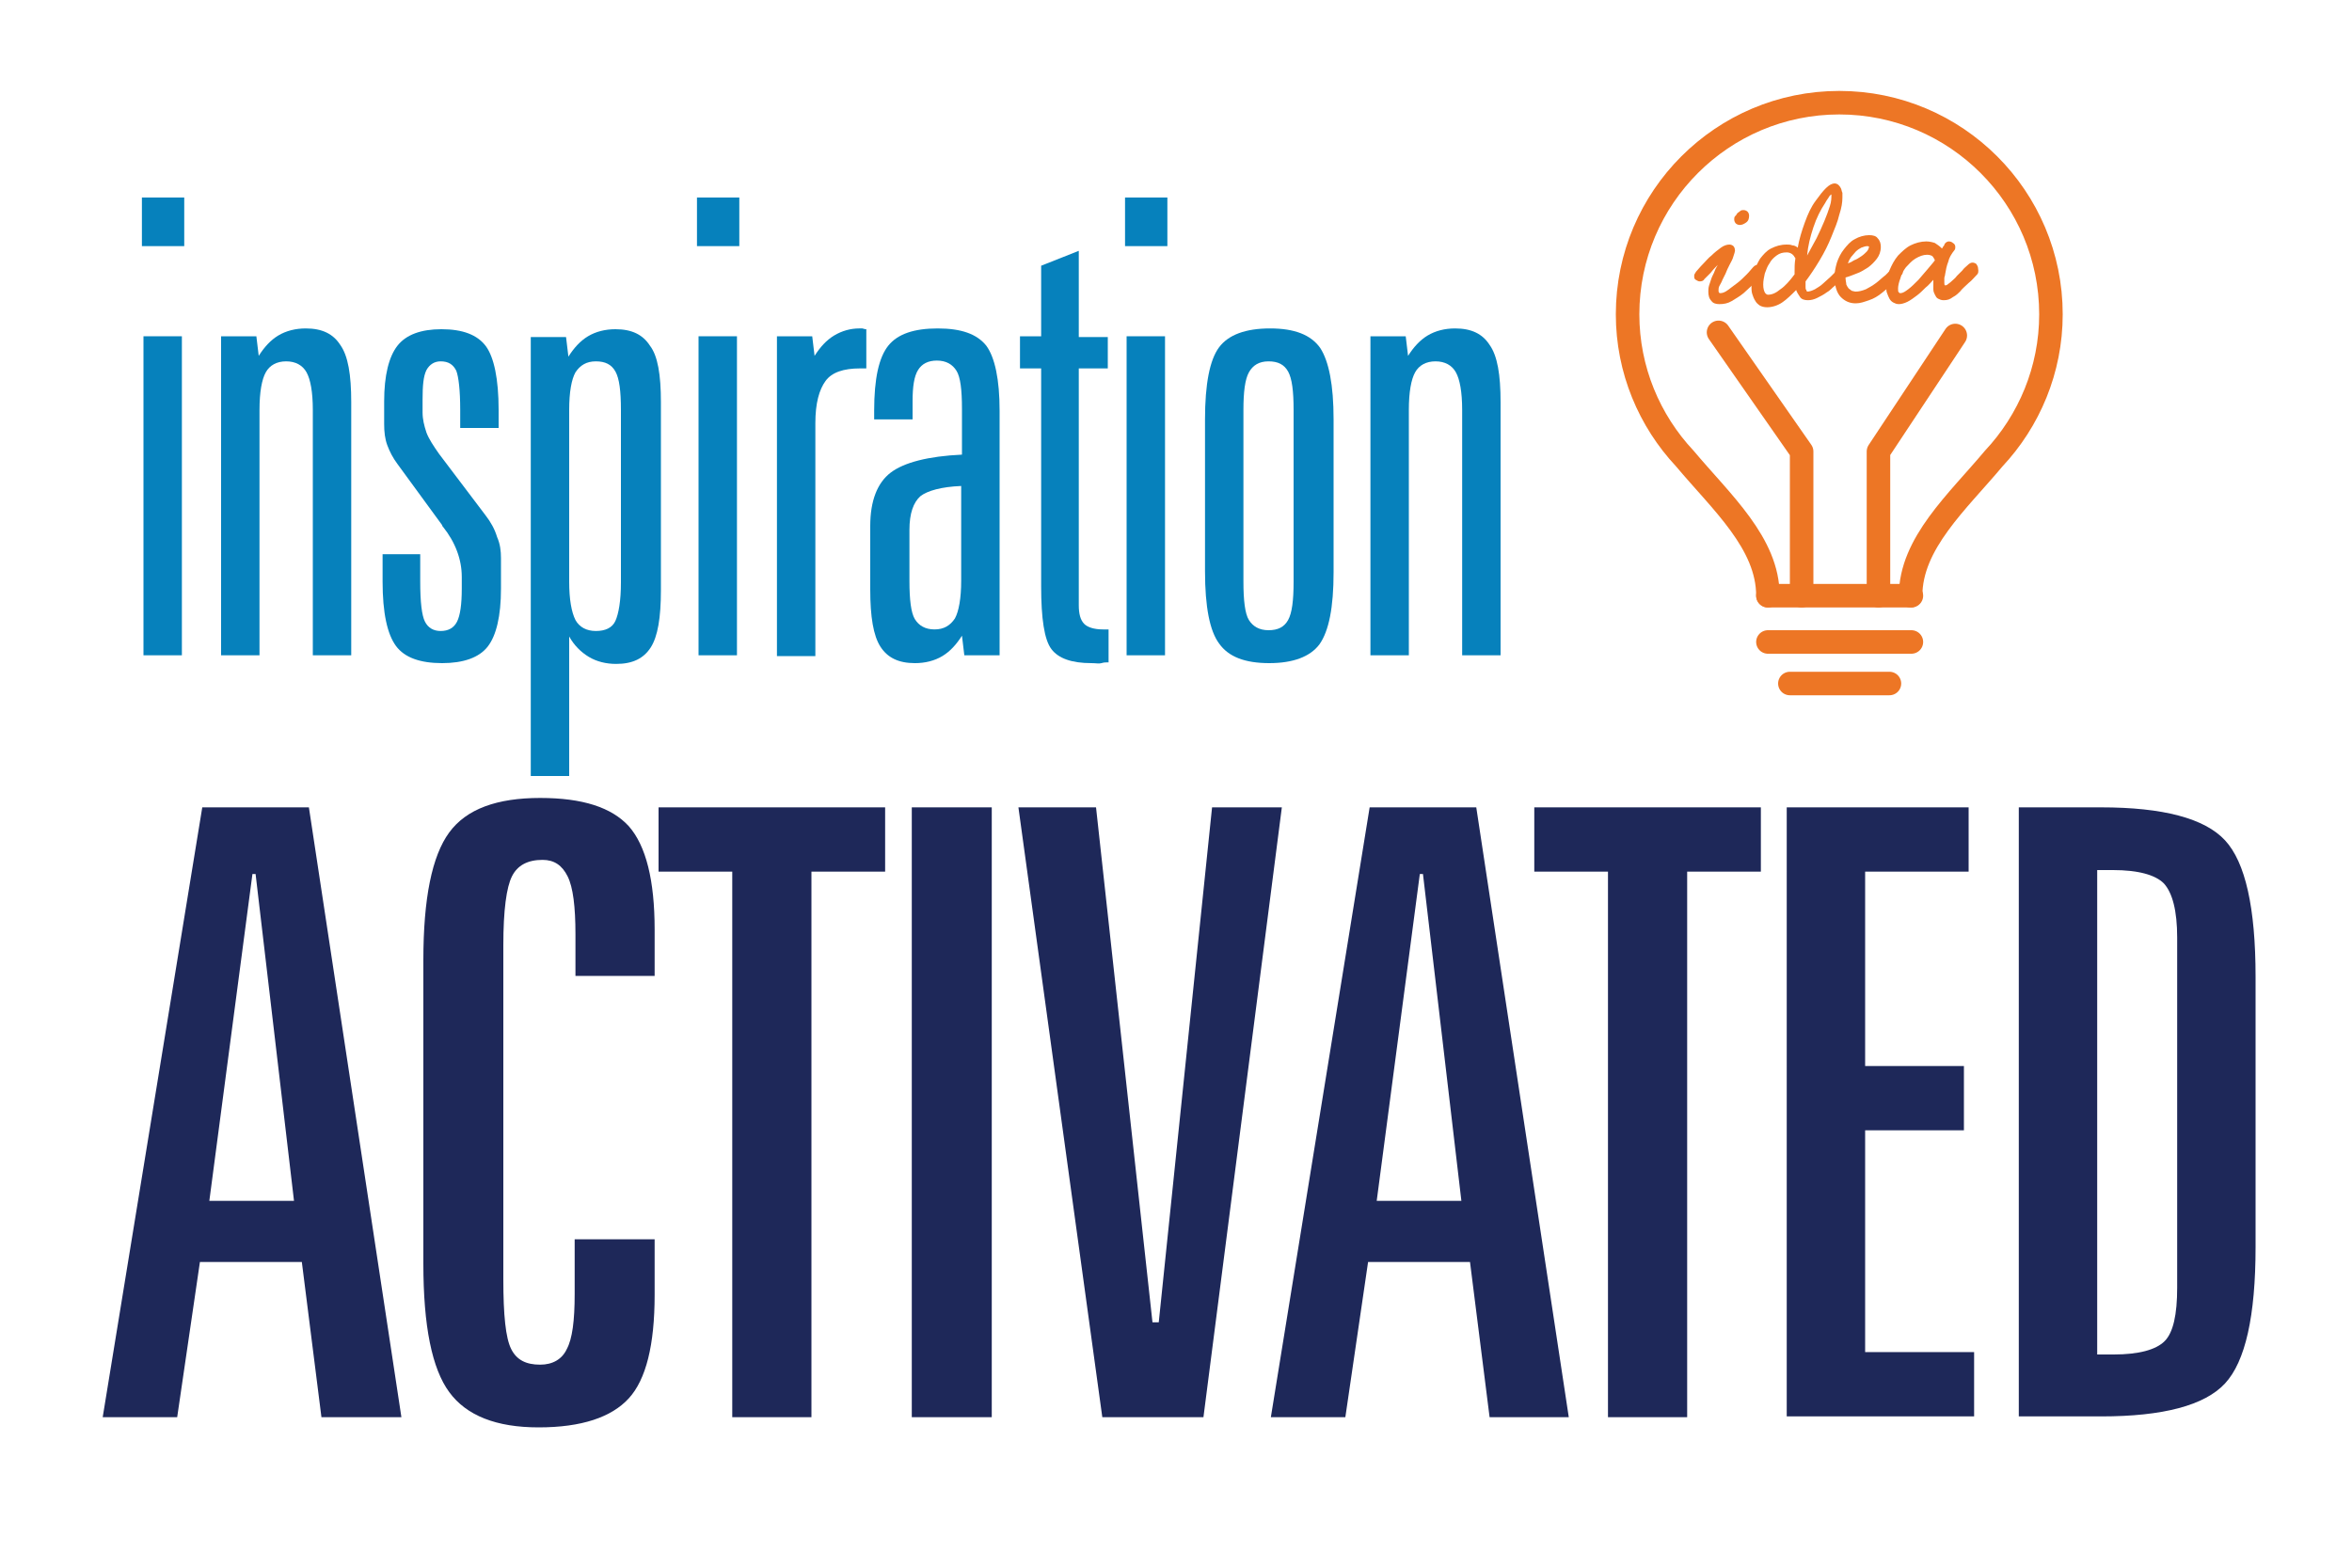
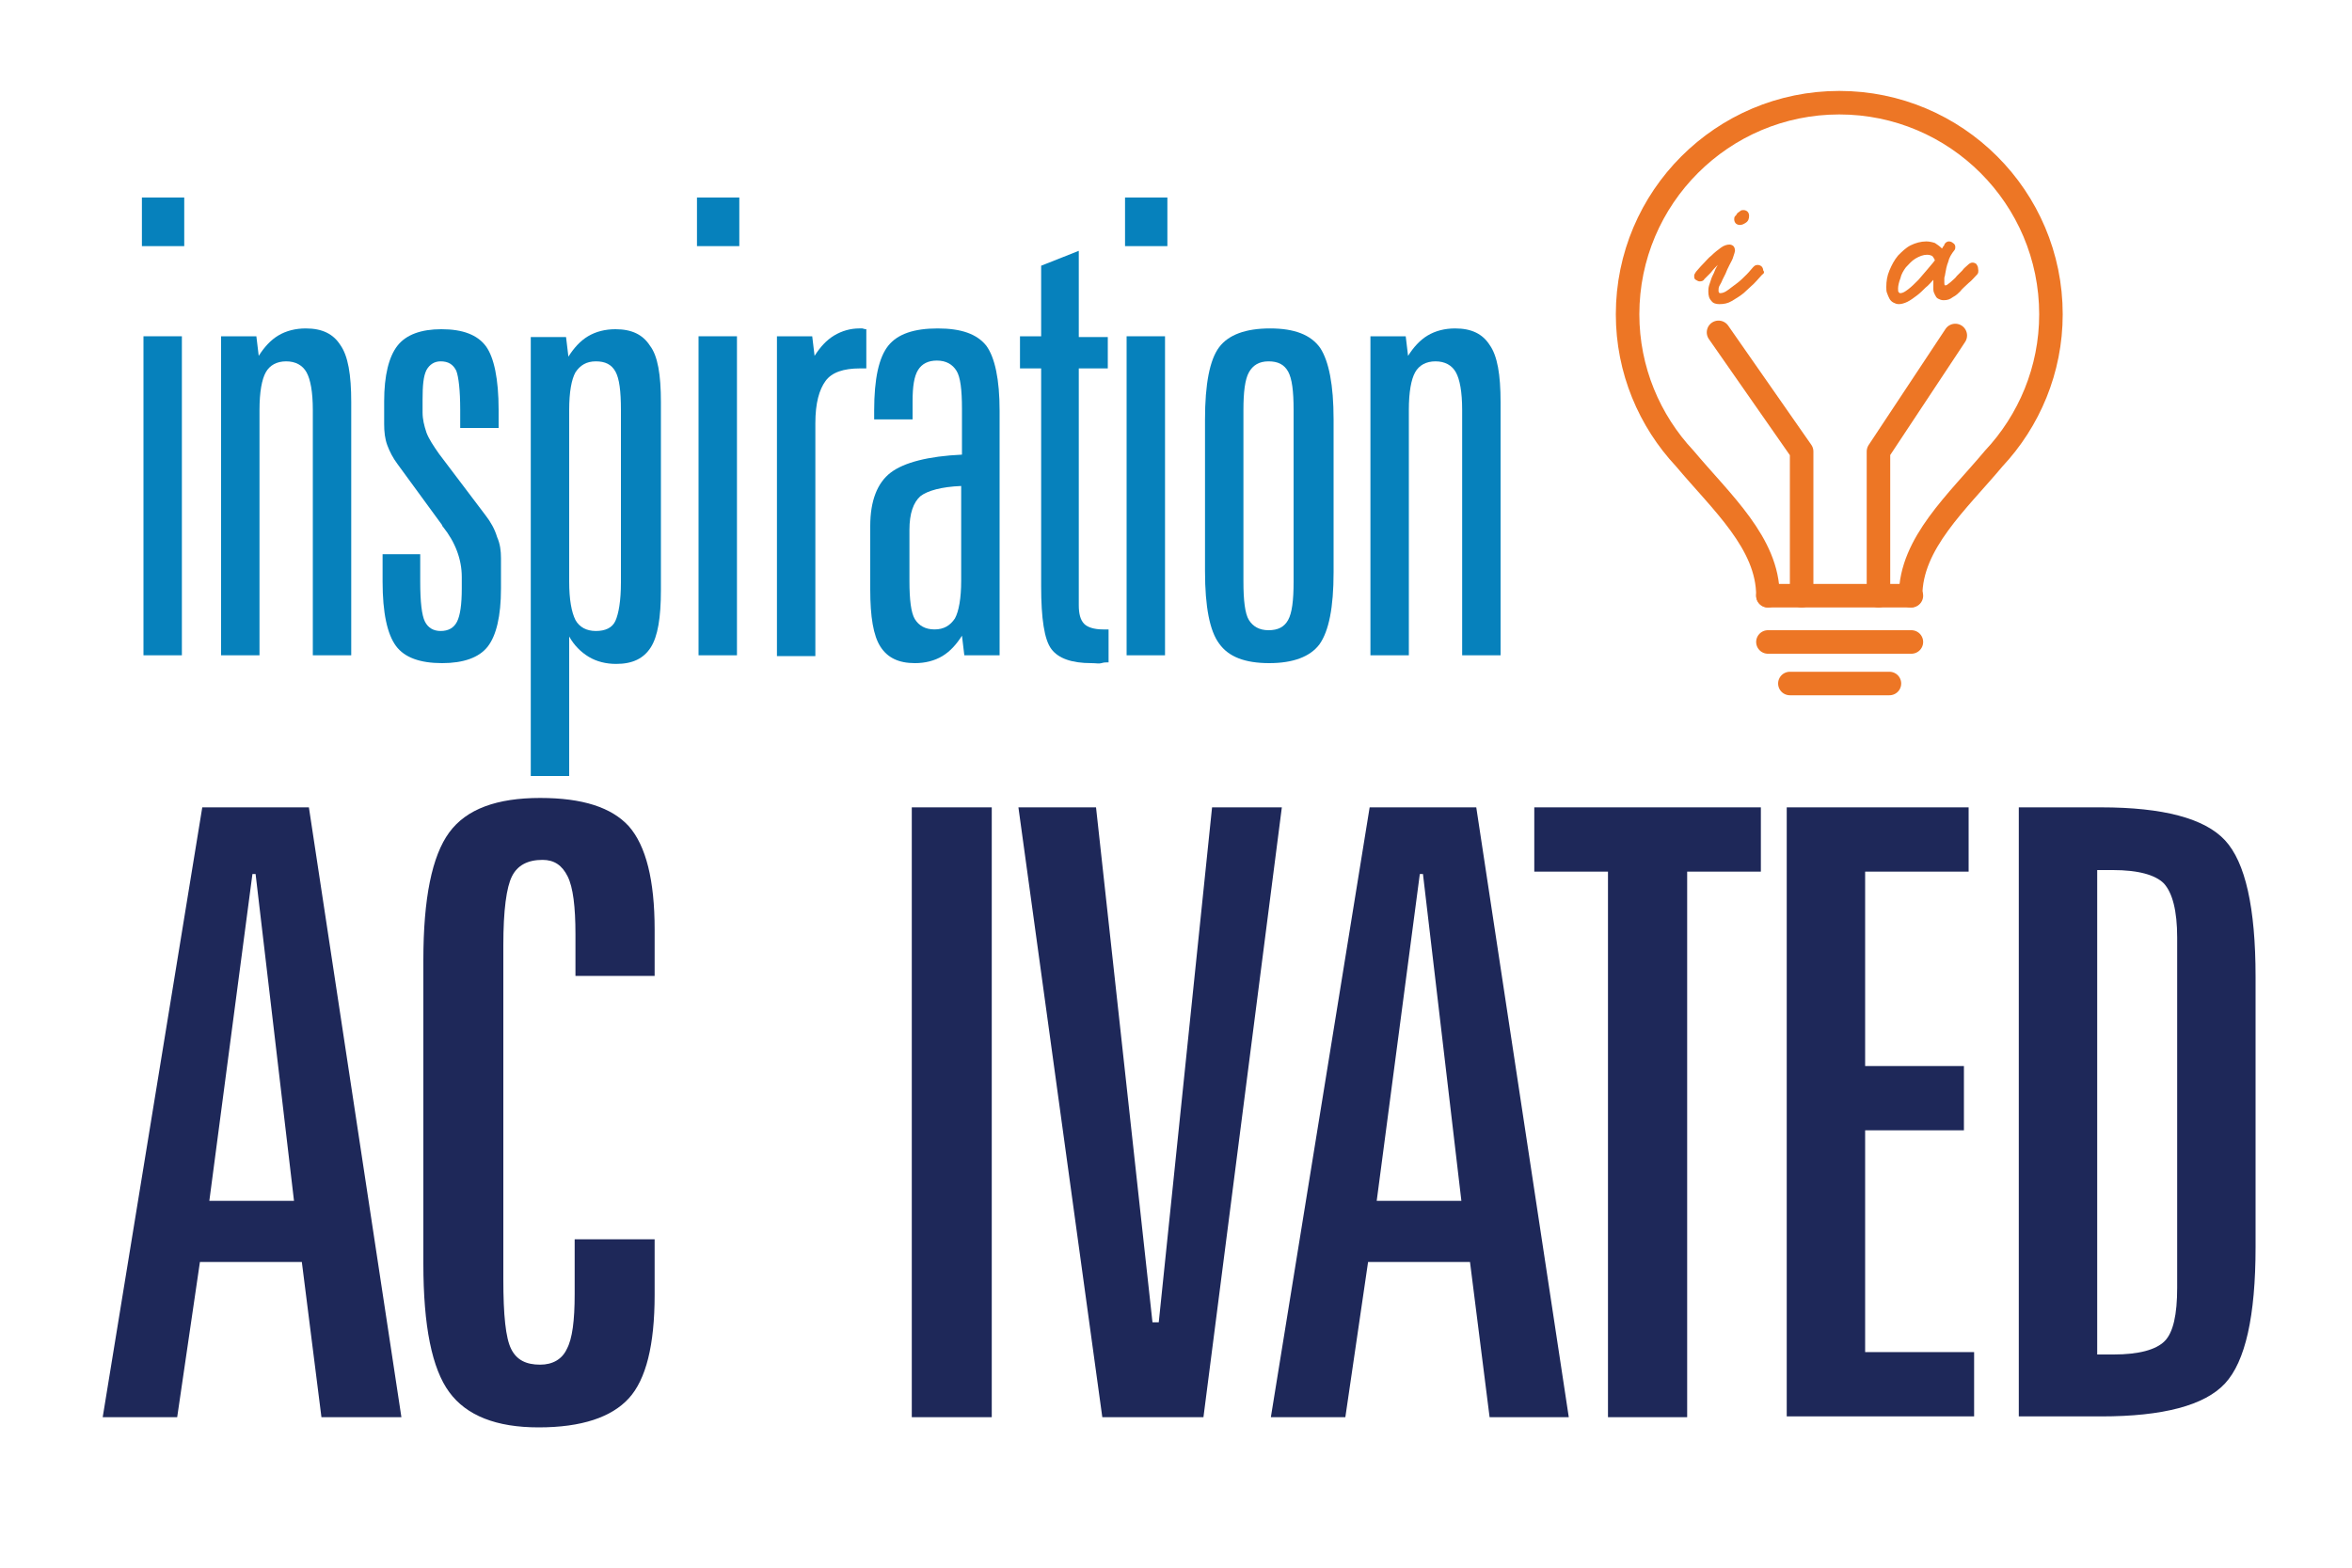
<svg xmlns="http://www.w3.org/2000/svg" version="1.1" id="Layer_1" x="0px" y="0px" viewBox="0 0 300 200" style="enable-background:new 0 0 300 200;" xml:space="preserve">
  <style type="text/css">
	.st0{fill:#0681BC;}
	.st1{fill:#1E2859;}
	
		.st2{fill-rule:evenodd;clip-rule:evenodd;fill:none;stroke:#ED7625;stroke-width:3;stroke-linecap:round;stroke-linejoin:round;stroke-miterlimit:22.926;}
	.st3{fill:#ED7625;}
</style>
  <g>
    <path class="st0" d="M18.1,25.2h5.4v6.2h-5.4V25.2z M18.3,42.9h4.9v40.7h-4.9V42.9z" />
    <path class="st0" d="M44.8,51.3v32.3h-4.9V52.3c0-2.3-0.3-3.9-0.8-4.8c-0.5-0.9-1.4-1.4-2.6-1.4c-1.2,0-2.1,0.5-2.6,1.4   c-0.5,0.9-0.8,2.5-0.8,4.8v31.3h-4.9V42.9h4.5l0.3,2.5c0.7-1.1,1.5-2,2.5-2.6c1-0.6,2.2-0.9,3.5-0.9c2.1,0,3.5,0.7,4.4,2.1   C44.4,45.4,44.8,47.8,44.8,51.3z" />
    <path class="st0" d="M63.6,52.3v2.3h-4.9v-2.3c0-2.5-0.2-4.2-0.5-5c-0.4-0.8-1-1.2-2-1.2c-0.8,0-1.4,0.4-1.8,1.1   c-0.4,0.8-0.5,2-0.5,3.8v1.6c0,0.9,0.2,1.7,0.5,2.6c0.3,0.8,0.9,1.7,1.6,2.7l5.9,7.8c0.7,0.9,1.2,1.8,1.5,2.8   c0.4,0.9,0.5,1.8,0.5,2.7v3.9c0,3.5-0.6,6-1.7,7.4c-1.1,1.4-3.1,2.1-5.8,2.1c-2.8,0-4.8-0.7-5.9-2.2s-1.7-4.2-1.7-8.2v-3.5h4.8v3.5   c0,2.6,0.2,4.3,0.6,5.1s1.1,1.2,2,1.2c1,0,1.7-0.4,2.1-1.2c0.4-0.8,0.6-2.2,0.6-4.2v-1.5c0-2.2-0.8-4.4-2.4-6.4   c-0.1-0.1-0.1-0.1-0.1-0.2l-5.7-7.8c-0.6-0.8-1-1.6-1.3-2.4C49.1,56,49,55.1,49,54.1v-2.9c0-3.3,0.6-5.7,1.7-7.1   c1.1-1.4,3-2.1,5.6-2.1c2.7,0,4.6,0.7,5.7,2.2C63,45.6,63.6,48.3,63.6,52.3z" />
    <path class="st0" d="M84.3,51.3v24c0,3.5-0.4,5.9-1.3,7.3c-0.9,1.4-2.3,2.1-4.4,2.1c-1.3,0-2.5-0.3-3.5-0.9c-1-0.6-1.9-1.5-2.5-2.6   V99h-4.9v-56h4.5l0.3,2.5c0.7-1.1,1.5-2,2.5-2.6c1-0.6,2.2-0.9,3.5-0.9c2.1,0,3.5,0.7,4.4,2.1C83.9,45.4,84.3,47.8,84.3,51.3z    M79.2,52.3c0-2.4-0.2-4-0.7-4.9s-1.3-1.3-2.5-1.3c-1.2,0-2,0.5-2.6,1.4c-0.5,0.9-0.8,2.5-0.8,4.8v21.9c0,2.3,0.3,3.9,0.8,4.9   c0.5,0.9,1.4,1.4,2.6,1.4c1.2,0,2.1-0.4,2.5-1.3s0.7-2.5,0.7-4.9V52.3z" />
    <path class="st0" d="M88.9,25.2h5.4v6.2h-5.4V25.2z M89.2,42.9H94v40.7h-4.9V42.9z" />
    <path class="st0" d="M110.5,42V47h-0.8c-2.1,0-3.6,0.5-4.4,1.6s-1.3,2.8-1.3,5.4v29.7h-4.9V42.9h4.5l0.3,2.5c0.7-1.1,1.5-2,2.5-2.6   c1-0.6,2.1-0.9,3.2-0.9c0.1,0,0.2,0,0.4,0C110.3,42,110.4,42,110.5,42z" />
    <path class="st0" d="M127.5,52.4v31.2h-4.5l-0.3-2.5c-0.7,1.1-1.5,2-2.5,2.6c-1,0.6-2.2,0.9-3.5,0.9c-2.1,0-3.5-0.7-4.4-2.1   c-0.9-1.4-1.3-3.8-1.3-7.3v-8.1c0-3.2,0.9-5.5,2.6-6.8c1.7-1.3,4.8-2.1,9.1-2.3v-5.8c0-2.5-0.2-4.1-0.7-4.9   c-0.5-0.8-1.3-1.3-2.5-1.3c-1.1,0-1.9,0.4-2.4,1.2c-0.5,0.8-0.7,2.1-0.7,4v2.3h-4.9v-1.1c0-4.1,0.6-6.8,1.8-8.3   c1.2-1.5,3.3-2.2,6.3-2.2c3,0,5,0.7,6.2,2.2C126.9,45.6,127.5,48.4,127.5,52.4z M122.6,62c-2.5,0.1-4.3,0.6-5.2,1.3   c-0.9,0.8-1.4,2.2-1.4,4.3v6.5c0,2.4,0.2,4.1,0.7,4.9s1.3,1.3,2.5,1.3c1.2,0,2-0.5,2.6-1.4c0.5-0.9,0.8-2.6,0.8-4.8L122.6,62z" />
    <path class="st0" d="M137.6,32v11h3.7V47h-3.7v30.2c0,1.1,0.2,1.9,0.7,2.4c0.4,0.4,1.2,0.7,2.4,0.7h0.7v4.2c-0.3,0-0.6,0-0.9,0.1   s-0.7,0-1.3,0c-2.5,0-4.2-0.6-5.1-1.8c-0.9-1.2-1.3-3.9-1.3-8V47h-2.7v-4.1h2.7v-9L137.6,32z" />
    <path class="st0" d="M143.5,25.2h5.4v6.2h-5.4V25.2z M143.7,42.9h4.9v40.7h-4.9V42.9z" />
    <path class="st0" d="M170.1,53.5V73c0,4.5-0.6,7.5-1.8,9.2c-1.2,1.6-3.4,2.4-6.4,2.4c-3.1,0-5.2-0.8-6.4-2.5   c-1.2-1.6-1.8-4.7-1.8-9.2V53.5c0-4.5,0.6-7.6,1.8-9.2c1.2-1.6,3.4-2.4,6.5-2.4c3.1,0,5.2,0.8,6.4,2.5   C169.5,46.1,170.1,49.1,170.1,53.5z M165,52.3c0-2.4-0.2-4-0.7-4.9s-1.3-1.3-2.5-1.3c-1.2,0-2,0.5-2.5,1.4   c-0.5,0.9-0.7,2.5-0.7,4.8v21.9c0,2.4,0.2,4.1,0.7,4.9s1.3,1.3,2.5,1.3c1.2,0,2-0.4,2.5-1.3c0.5-0.9,0.7-2.5,0.7-4.9V52.3z" />
    <path class="st0" d="M191.4,51.3v32.3h-4.9V52.3c0-2.3-0.3-3.9-0.8-4.8c-0.5-0.9-1.4-1.4-2.6-1.4c-1.2,0-2.1,0.5-2.6,1.4   s-0.8,2.5-0.8,4.8v31.3h-4.9V42.9h4.5l0.3,2.5c0.7-1.1,1.5-2,2.5-2.6c1-0.6,2.2-0.9,3.5-0.9c2.1,0,3.5,0.7,4.4,2.1   C191,45.4,191.4,47.8,191.4,51.3z" />
  </g>
  <g>
    <path class="st1" d="M25.8,103h13.6l11.8,77.8H41L38.5,161h-13l-2.9,19.8h-9.5L25.8,103z M32.2,111.5l-5.5,41.7h10.8l-4.9-41.7   H32.2z" />
    <path class="st1" d="M83.5,118.6v5.9H73.4v-5.3c0-3.5-0.3-6-1-7.4c-0.7-1.4-1.7-2.1-3.2-2.1c-1.9,0-3.2,0.7-3.9,2.1   c-0.7,1.4-1.1,4.3-1.1,8.8v42.6c0,4.6,0.3,7.5,1,8.9c0.7,1.4,1.9,2,3.7,2c1.6,0,2.8-0.7,3.4-2c0.7-1.3,1-3.6,1-7v-7h10.2v7.1   c0,6.4-1.1,10.8-3.3,13.2c-2.2,2.4-6,3.7-11.5,3.7c-5.4,0-9.2-1.5-11.4-4.5c-2.2-3-3.3-8.4-3.3-16.4v-38.7c0-7.9,1.1-13.3,3.3-16.3   c2.2-3,6.1-4.4,11.6-4.4c5.4,0,9.1,1.2,11.3,3.6C82.4,107.9,83.5,112.3,83.5,118.6z" />
-     <path class="st1" d="M84,103h28.9v8.2h-9.4v69.6H93.4v-69.6H84V103z" />
    <path class="st1" d="M116.3,103h10.2v77.8h-10.2V103z" />
    <path class="st1" d="M129.9,103h9.9l7.2,65.7h0.8l6.8-65.7h8.9l-10,77.8h-12.9L129.9,103z" />
    <path class="st1" d="M174.7,103h13.6l11.8,77.8H190l-2.5-19.8h-13l-2.9,19.8h-9.5L174.7,103z M181.1,111.5l-5.5,41.7h10.8   l-4.9-41.7H181.1z" />
    <path class="st1" d="M195.7,103h28.9v8.2h-9.4v69.6h-10.1v-69.6h-9.4V103z" />
    <path class="st1" d="M227.9,103h23.2v8.2h-13.2v24.8h12.6v8.2h-12.6v28.3h13.9v8.2h-23.9V103z" />
    <path class="st1" d="M257.5,103h10.5c7.9,0,13.2,1.4,15.8,4.2c2.6,2.8,3.9,8.6,3.9,17.4v34.5c0,8.8-1.3,14.6-3.9,17.4   c-2.6,2.8-7.9,4.2-15.8,4.2h-10.5V103z M267.5,111v61.8h2.1c3.2,0,5.4-0.6,6.5-1.7c1.1-1.1,1.6-3.4,1.6-6.8v-44.7   c0-3.4-0.6-5.7-1.7-6.9c-1.1-1.1-3.3-1.7-6.5-1.7H267.5z" />
  </g>
  <g>
    <g>
      <path class="st2" d="M225.5,76c0-6.7-5.9-11.9-10.6-17.5l0,0c-4.5-4.8-7.3-11.3-7.3-18.4c0-14.9,12.1-27,27-27    c14.9,0,27,12.1,27,27c0,7.1-2.8,13.6-7.3,18.4v0c-4.6,5.5-10.6,10.8-10.6,17.5" />
      <line class="st2" x1="225.5" y1="76" x2="243.8" y2="76" />
      <line class="st2" x1="225.5" y1="81.9" x2="243.8" y2="81.9" />
      <line class="st2" x1="228.3" y1="87.2" x2="241" y2="87.2" />
      <polyline class="st2" points="229.8,76 229.8,57.6 219.2,42.4   " />
      <polyline class="st2" points="239.6,76 239.6,57.6 249.4,42.8   " />
    </g>
  </g>
  <g>
    <path class="st3" d="M225,34.8c-0.1,0.1-0.1,0.2-0.2,0.2c-0.3,0.3-0.6,0.7-1.1,1.2c-0.4,0.4-0.9,0.8-1.3,1.2c-0.5,0.4-1,0.7-1.5,1   c-0.5,0.3-1,0.4-1.6,0.4c-0.4,0-0.8-0.1-1-0.4c-0.3-0.3-0.4-0.7-0.4-1.2c0-0.2,0-0.5,0.1-0.8c0.1-0.3,0.2-0.6,0.3-0.9   s0.3-0.6,0.4-0.9c0.1-0.3,0.3-0.6,0.4-0.8c-0.3,0.3-0.6,0.6-0.9,1c-0.3,0.3-0.6,0.6-0.8,0.8c-0.1,0.2-0.3,0.3-0.6,0.3   c-0.2,0-0.3-0.1-0.5-0.2c-0.2-0.1-0.2-0.3-0.2-0.5c0-0.1,0-0.2,0.1-0.3c0-0.1,0.1-0.1,0.1-0.2c0.2-0.2,0.5-0.6,0.9-1   s0.7-0.8,1.1-1.1c0.4-0.4,0.8-0.7,1.2-1c0.4-0.3,0.8-0.4,1.1-0.4c0.2,0,0.4,0.1,0.5,0.2c0.1,0.1,0.2,0.3,0.2,0.6   c0,0.1-0.1,0.4-0.2,0.7c-0.1,0.4-0.3,0.7-0.5,1.1c-0.2,0.4-0.4,0.8-0.5,1.1c-0.2,0.4-0.3,0.6-0.4,0.8c-0.1,0.3-0.3,0.6-0.4,0.8   c-0.1,0.2-0.1,0.4-0.1,0.6c0,0.2,0.1,0.3,0.2,0.3c0.3,0,0.6-0.1,1-0.4c0.4-0.3,0.8-0.6,1.2-0.9c0.4-0.3,0.8-0.7,1.2-1.1   c0.4-0.4,0.6-0.7,0.8-0.9c0.2-0.2,0.3-0.3,0.6-0.3c0.2,0,0.4,0.1,0.5,0.2c0.1,0.1,0.2,0.3,0.2,0.5C225,34.6,225,34.7,225,34.8z    M222.7,28.4c-0.3,0.2-0.5,0.3-0.8,0.3c-0.2,0-0.4-0.1-0.5-0.2c-0.1-0.1-0.2-0.3-0.2-0.5c0-0.1,0-0.3,0.1-0.4   c0.1-0.1,0.2-0.2,0.3-0.4c0.1-0.1,0.3-0.2,0.4-0.3c0.1-0.1,0.3-0.1,0.4-0.1c0.2,0,0.4,0.1,0.5,0.2c0.1,0.1,0.2,0.3,0.2,0.5   C223.1,27.9,223,28.2,222.7,28.4z" />
-     <path class="st3" d="M235.5,35c0,0.1-0.1,0.1-0.2,0.2c-0.1,0-0.1,0.1-0.2,0.2c-0.3,0.3-0.6,0.7-1,1c-0.4,0.3-0.7,0.7-1.1,0.9   c-0.4,0.3-0.8,0.5-1.2,0.7c-0.4,0.2-0.8,0.3-1.2,0.3c-0.4,0-0.8-0.1-1-0.4c-0.2-0.3-0.4-0.6-0.5-0.9c-0.6,0.6-1.2,1.2-1.8,1.6   c-0.6,0.4-1.3,0.6-1.9,0.6c-0.4,0-0.7-0.1-0.9-0.2c-0.3-0.2-0.5-0.4-0.6-0.6c-0.2-0.3-0.3-0.6-0.4-0.9c-0.1-0.3-0.1-0.7-0.1-1   c0-0.6,0.1-1.1,0.3-1.8c0.2-0.6,0.5-1.2,0.8-1.7c0.4-0.5,0.8-1,1.4-1.3c0.6-0.3,1.2-0.5,2-0.5c0.2,0,0.5,0,0.7,0.1   c0.2,0,0.5,0.1,0.7,0.3c0.2-1.1,0.5-2.1,0.9-3.2c0.4-1.1,0.8-2,1.4-2.8c0.5-0.7,0.9-1.2,1.3-1.6c0.4-0.4,0.8-0.6,1.1-0.6   c0.2,0,0.4,0.1,0.5,0.2c0.1,0.1,0.2,0.2,0.3,0.4c0.1,0.2,0.1,0.4,0.2,0.6c0,0.2,0,0.4,0,0.6c0,0.6-0.1,1.3-0.4,2.2   c-0.2,0.9-0.6,1.8-1,2.8c-0.4,1-0.9,2-1.5,3c-0.6,1-1.2,1.9-1.8,2.7c0,0,0,0.1,0,0.3c0,0.1,0,0.3,0,0.4c0,0.2,0,0.3,0.1,0.4   c0,0.1,0.1,0.2,0.1,0.2c0.3,0,0.6-0.1,1-0.3c0.3-0.2,0.7-0.4,1-0.7c0.3-0.3,0.7-0.6,1-0.9c0.3-0.3,0.5-0.5,0.7-0.7   c0.1-0.1,0.2-0.2,0.3-0.2c0.1-0.1,0.2-0.1,0.3-0.1c0.2,0,0.4,0.1,0.5,0.2c0.1,0.1,0.2,0.3,0.2,0.5S235.6,34.8,235.5,35z    M228.9,32.8c-0.2-0.4-0.6-0.6-1-0.6c-0.5,0-0.9,0.1-1.3,0.4c-0.4,0.3-0.7,0.6-0.9,1c-0.3,0.4-0.4,0.8-0.6,1.3   c-0.1,0.5-0.2,0.9-0.2,1.4c0,0.5,0.1,0.8,0.2,1c0.1,0.2,0.3,0.3,0.4,0.3c0.5,0,1-0.2,1.6-0.7c0.6-0.4,1.2-1.1,1.8-1.9v-0.3   c0-0.6,0-1.1,0.1-1.7C229,32.9,229,32.9,228.9,32.8z M233.3,25.1c-0.1,0.2-0.3,0.4-0.5,0.8c-0.6,0.9-1.1,1.9-1.5,3.1   c-0.4,1.2-0.7,2.4-0.8,3.6c0.4-0.7,0.8-1.5,1.2-2.2c0.4-0.8,0.7-1.5,1-2.2c0.3-0.7,0.5-1.3,0.7-1.9c0.2-0.6,0.2-1.1,0.2-1.5   C233.6,24.8,233.4,24.9,233.3,25.1z" />
-     <path class="st3" d="M242.6,35c-0.3,0.4-0.7,0.8-1.2,1.2c-0.4,0.4-0.9,0.8-1.4,1.2c-0.5,0.4-1,0.7-1.6,0.9   c-0.6,0.2-1.1,0.4-1.7,0.4c-0.8,0-1.4-0.3-1.9-0.8c-0.5-0.5-0.8-1.4-0.8-2.6c0-0.6,0.1-1.1,0.3-1.8c0.2-0.6,0.5-1.2,0.9-1.7   c0.4-0.5,0.8-1,1.4-1.3c0.5-0.3,1.2-0.5,1.8-0.5c0.5,0,0.9,0.1,1.1,0.4c0.3,0.3,0.4,0.7,0.4,1.1c0,0.6-0.2,1.1-0.5,1.5   c-0.3,0.4-0.7,0.8-1.1,1.1c-0.5,0.3-0.9,0.6-1.5,0.8c-0.5,0.2-1,0.4-1.4,0.5c0,0.4,0.1,0.7,0.1,0.9c0.1,0.2,0.2,0.4,0.3,0.5   c0.1,0.1,0.3,0.2,0.4,0.3c0.1,0,0.3,0.1,0.5,0.1c0.4,0,0.8-0.1,1.3-0.3c0.4-0.2,0.9-0.5,1.3-0.8c0.4-0.3,0.8-0.7,1.2-1   c0.4-0.4,0.7-0.7,1-1c0.1-0.2,0.3-0.2,0.5-0.2c0.2,0,0.4,0.1,0.5,0.2c0.1,0.2,0.2,0.3,0.2,0.5S242.7,34.9,242.6,35z M238.2,31.4   c-0.3,0-0.5,0.1-0.8,0.2c-0.2,0.1-0.5,0.3-0.7,0.5c-0.2,0.2-0.4,0.5-0.6,0.7c-0.2,0.3-0.3,0.5-0.4,0.8c0.3-0.1,0.5-0.2,0.8-0.4   c0.3-0.1,0.6-0.3,0.9-0.5c0.3-0.2,0.5-0.4,0.7-0.6c0.2-0.2,0.3-0.5,0.3-0.7C238.4,31.5,238.3,31.4,238.2,31.4z" />
    <path class="st3" d="M252.2,35c-0.4,0.4-0.7,0.8-1.1,1.1c-0.4,0.4-0.8,0.7-1.1,1.1c-0.2,0.2-0.5,0.5-0.9,0.7   c-0.4,0.3-0.7,0.4-1.2,0.4c-0.3,0-0.5-0.1-0.7-0.2c-0.2-0.1-0.3-0.3-0.4-0.5c-0.1-0.2-0.2-0.4-0.2-0.7c0-0.2,0-0.5,0-0.7   c0-0.1,0-0.2,0-0.2c0-0.1,0-0.2,0-0.3c-0.3,0.3-0.6,0.7-1,1c-0.4,0.4-0.7,0.7-1.1,1c-0.4,0.3-0.8,0.6-1.2,0.8   c-0.4,0.2-0.8,0.3-1.1,0.3c-0.3,0-0.5-0.1-0.7-0.2c-0.2-0.1-0.4-0.3-0.5-0.5c-0.1-0.2-0.2-0.4-0.3-0.7c-0.1-0.2-0.1-0.5-0.1-0.8   c0-0.7,0.1-1.4,0.4-2.1c0.3-0.7,0.6-1.3,1.1-1.9c0.5-0.5,1-1,1.6-1.3c0.6-0.3,1.3-0.5,2-0.5c0.4,0,0.8,0.1,1.1,0.2   c0.3,0.2,0.6,0.4,0.9,0.7c0.1-0.1,0.1-0.2,0.2-0.3c0.1-0.1,0.1-0.1,0.1-0.2c0.1-0.2,0.3-0.4,0.6-0.4c0.2,0,0.4,0.1,0.5,0.2   c0.2,0.1,0.3,0.3,0.3,0.5c0,0.1,0,0.3-0.1,0.4c-0.4,0.5-0.7,1-0.8,1.5c-0.2,0.5-0.3,1-0.4,1.6c0,0.2-0.1,0.3-0.1,0.5   c0,0.2,0,0.3,0,0.5c0,0.2,0,0.4,0.1,0.4c0.1,0,0.2,0,0.3-0.1c0.1-0.1,0.3-0.2,0.5-0.4c0.2-0.2,0.5-0.4,0.7-0.7   c0.2-0.2,0.5-0.5,0.7-0.7c0.2-0.3,0.5-0.5,0.7-0.7c0.2-0.2,0.4-0.3,0.6-0.3c0.2,0,0.4,0.1,0.5,0.2c0.1,0.2,0.2,0.3,0.2,0.5   C252.4,34.7,252.3,34.9,252.2,35z M246.5,32.7c-0.1-0.1-0.4-0.2-0.7-0.2c-0.5,0-1,0.2-1.5,0.5c-0.5,0.3-0.8,0.7-1.2,1.1   c-0.3,0.4-0.6,0.9-0.7,1.4c-0.2,0.5-0.3,1-0.3,1.3c0,0.3,0,0.4,0.1,0.5c0.1,0.1,0.1,0.1,0.2,0.1c0.3,0,0.6-0.2,1-0.5   c0.4-0.3,0.8-0.7,1.3-1.2c0.4-0.5,0.8-0.9,1.2-1.4c0.4-0.5,0.7-0.8,0.9-1.1C246.7,33,246.6,32.8,246.5,32.7z" />
  </g>
</svg>